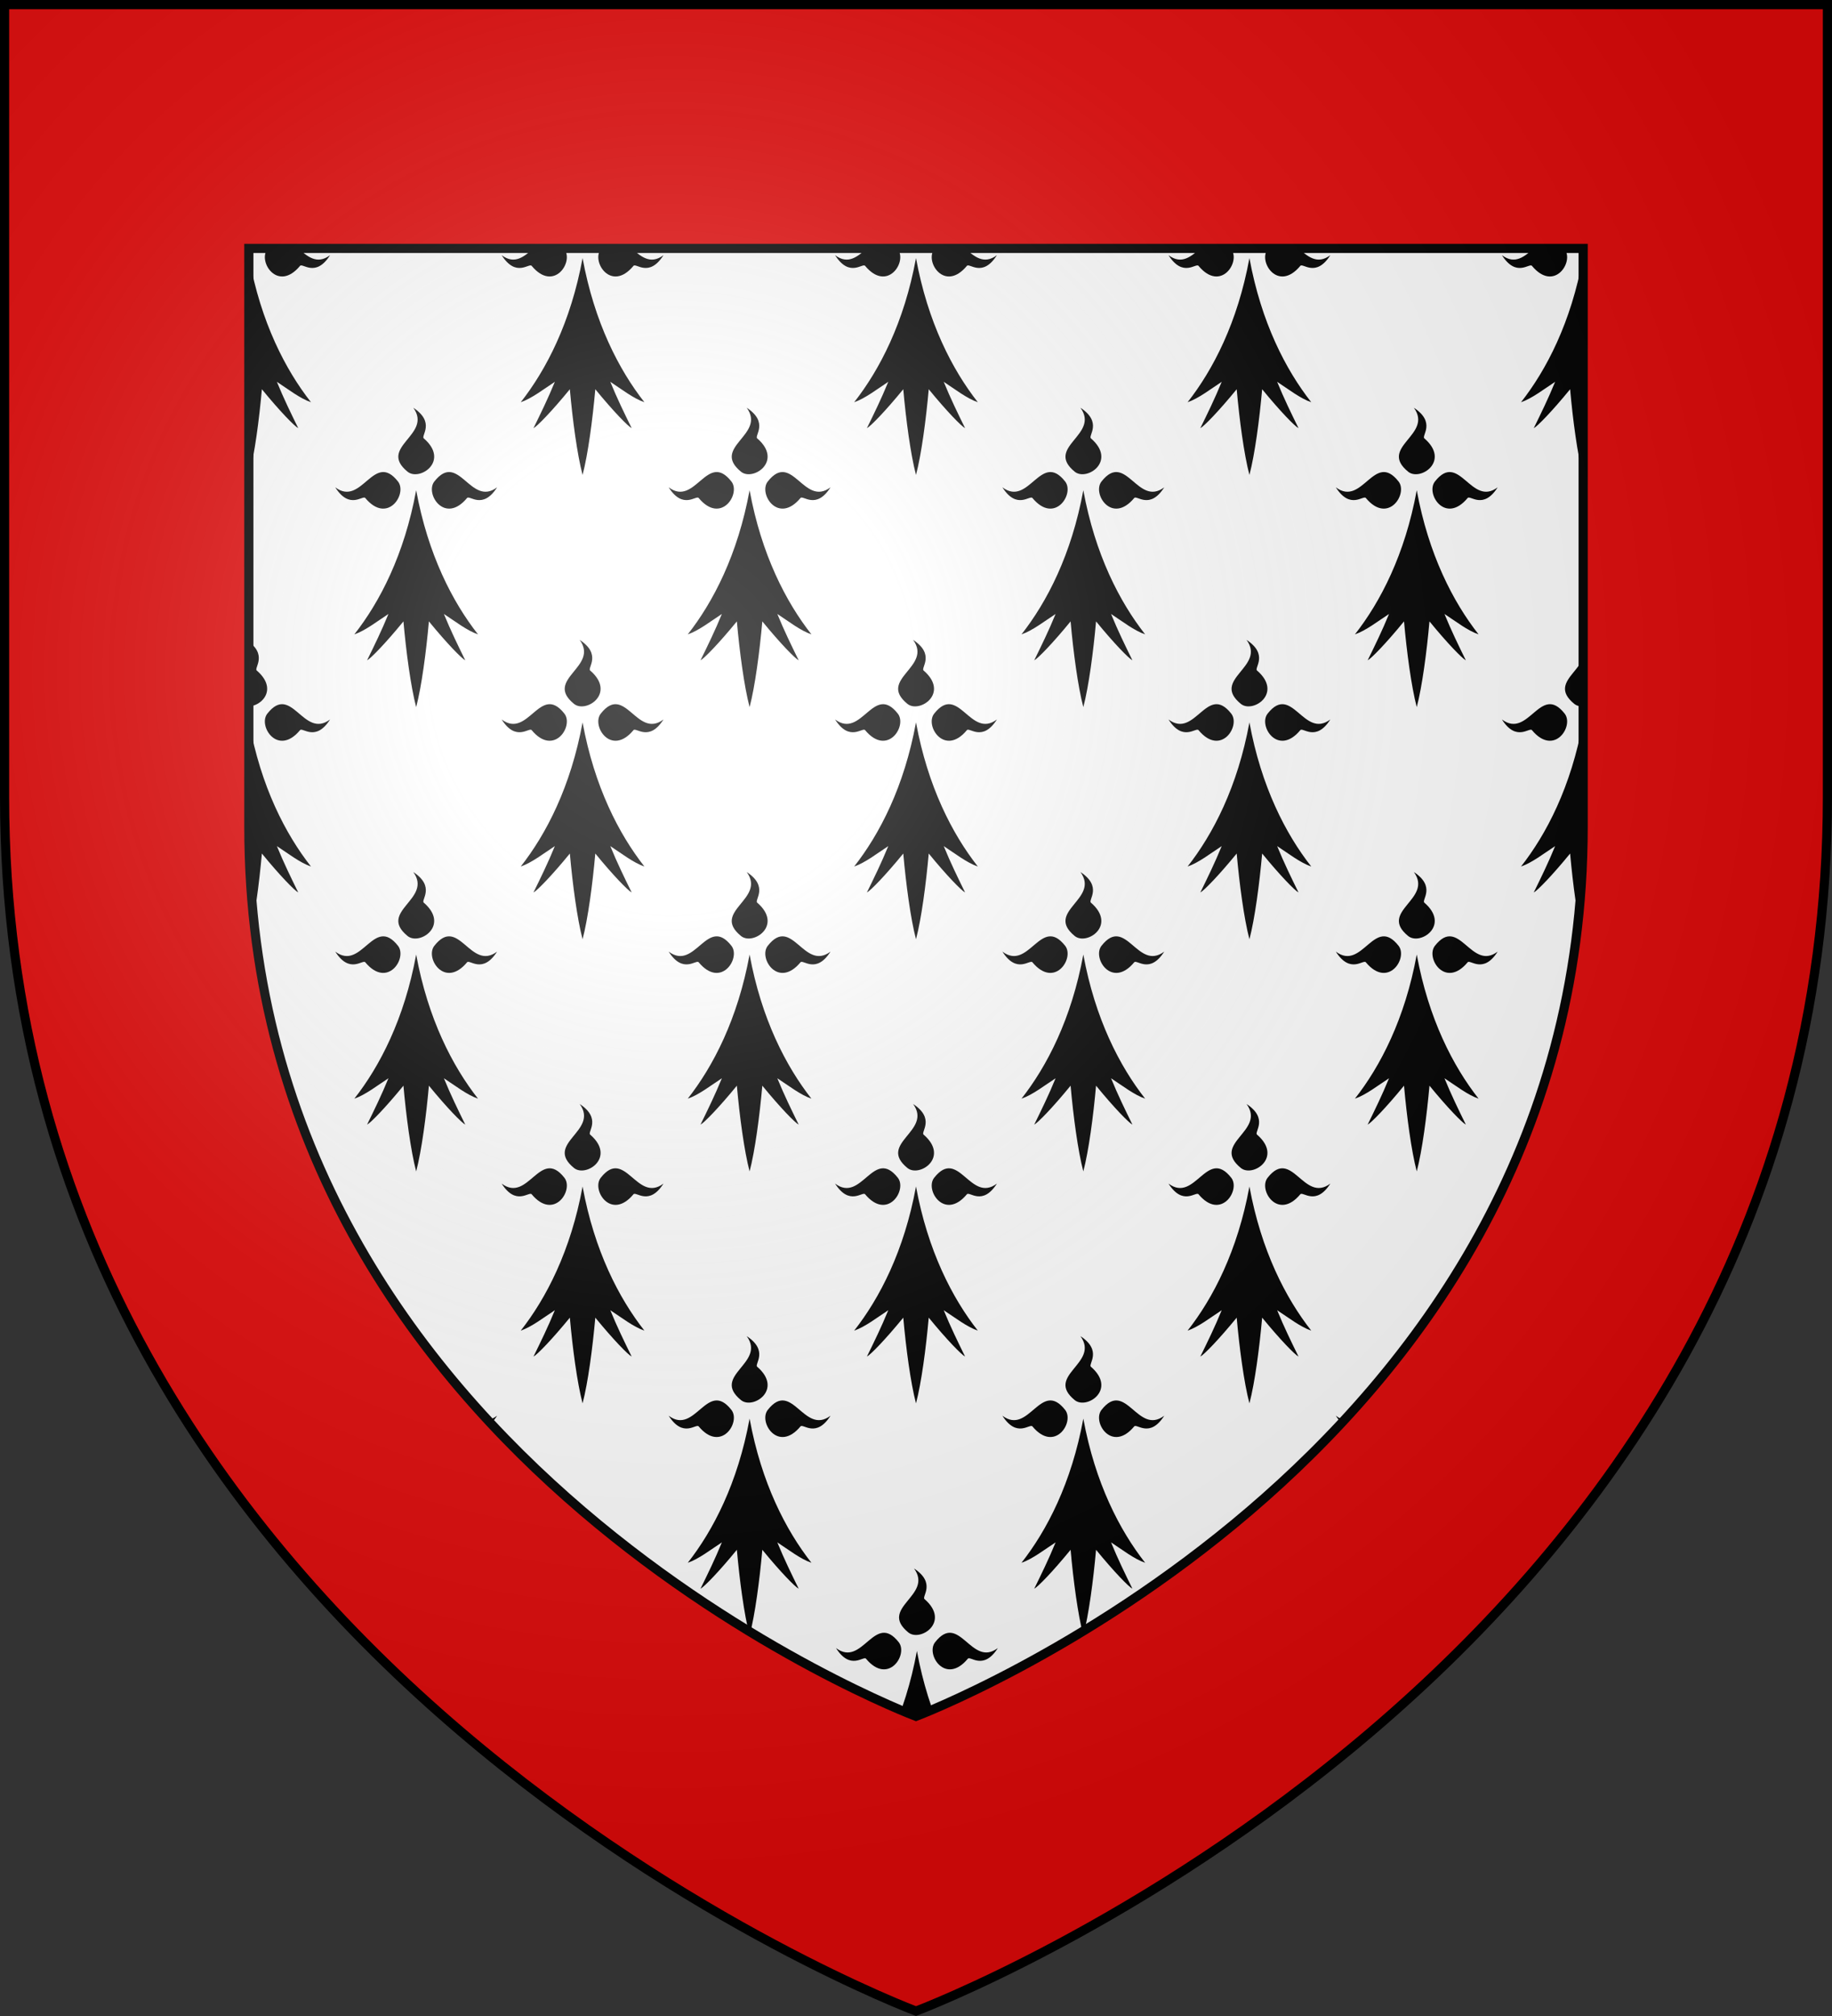
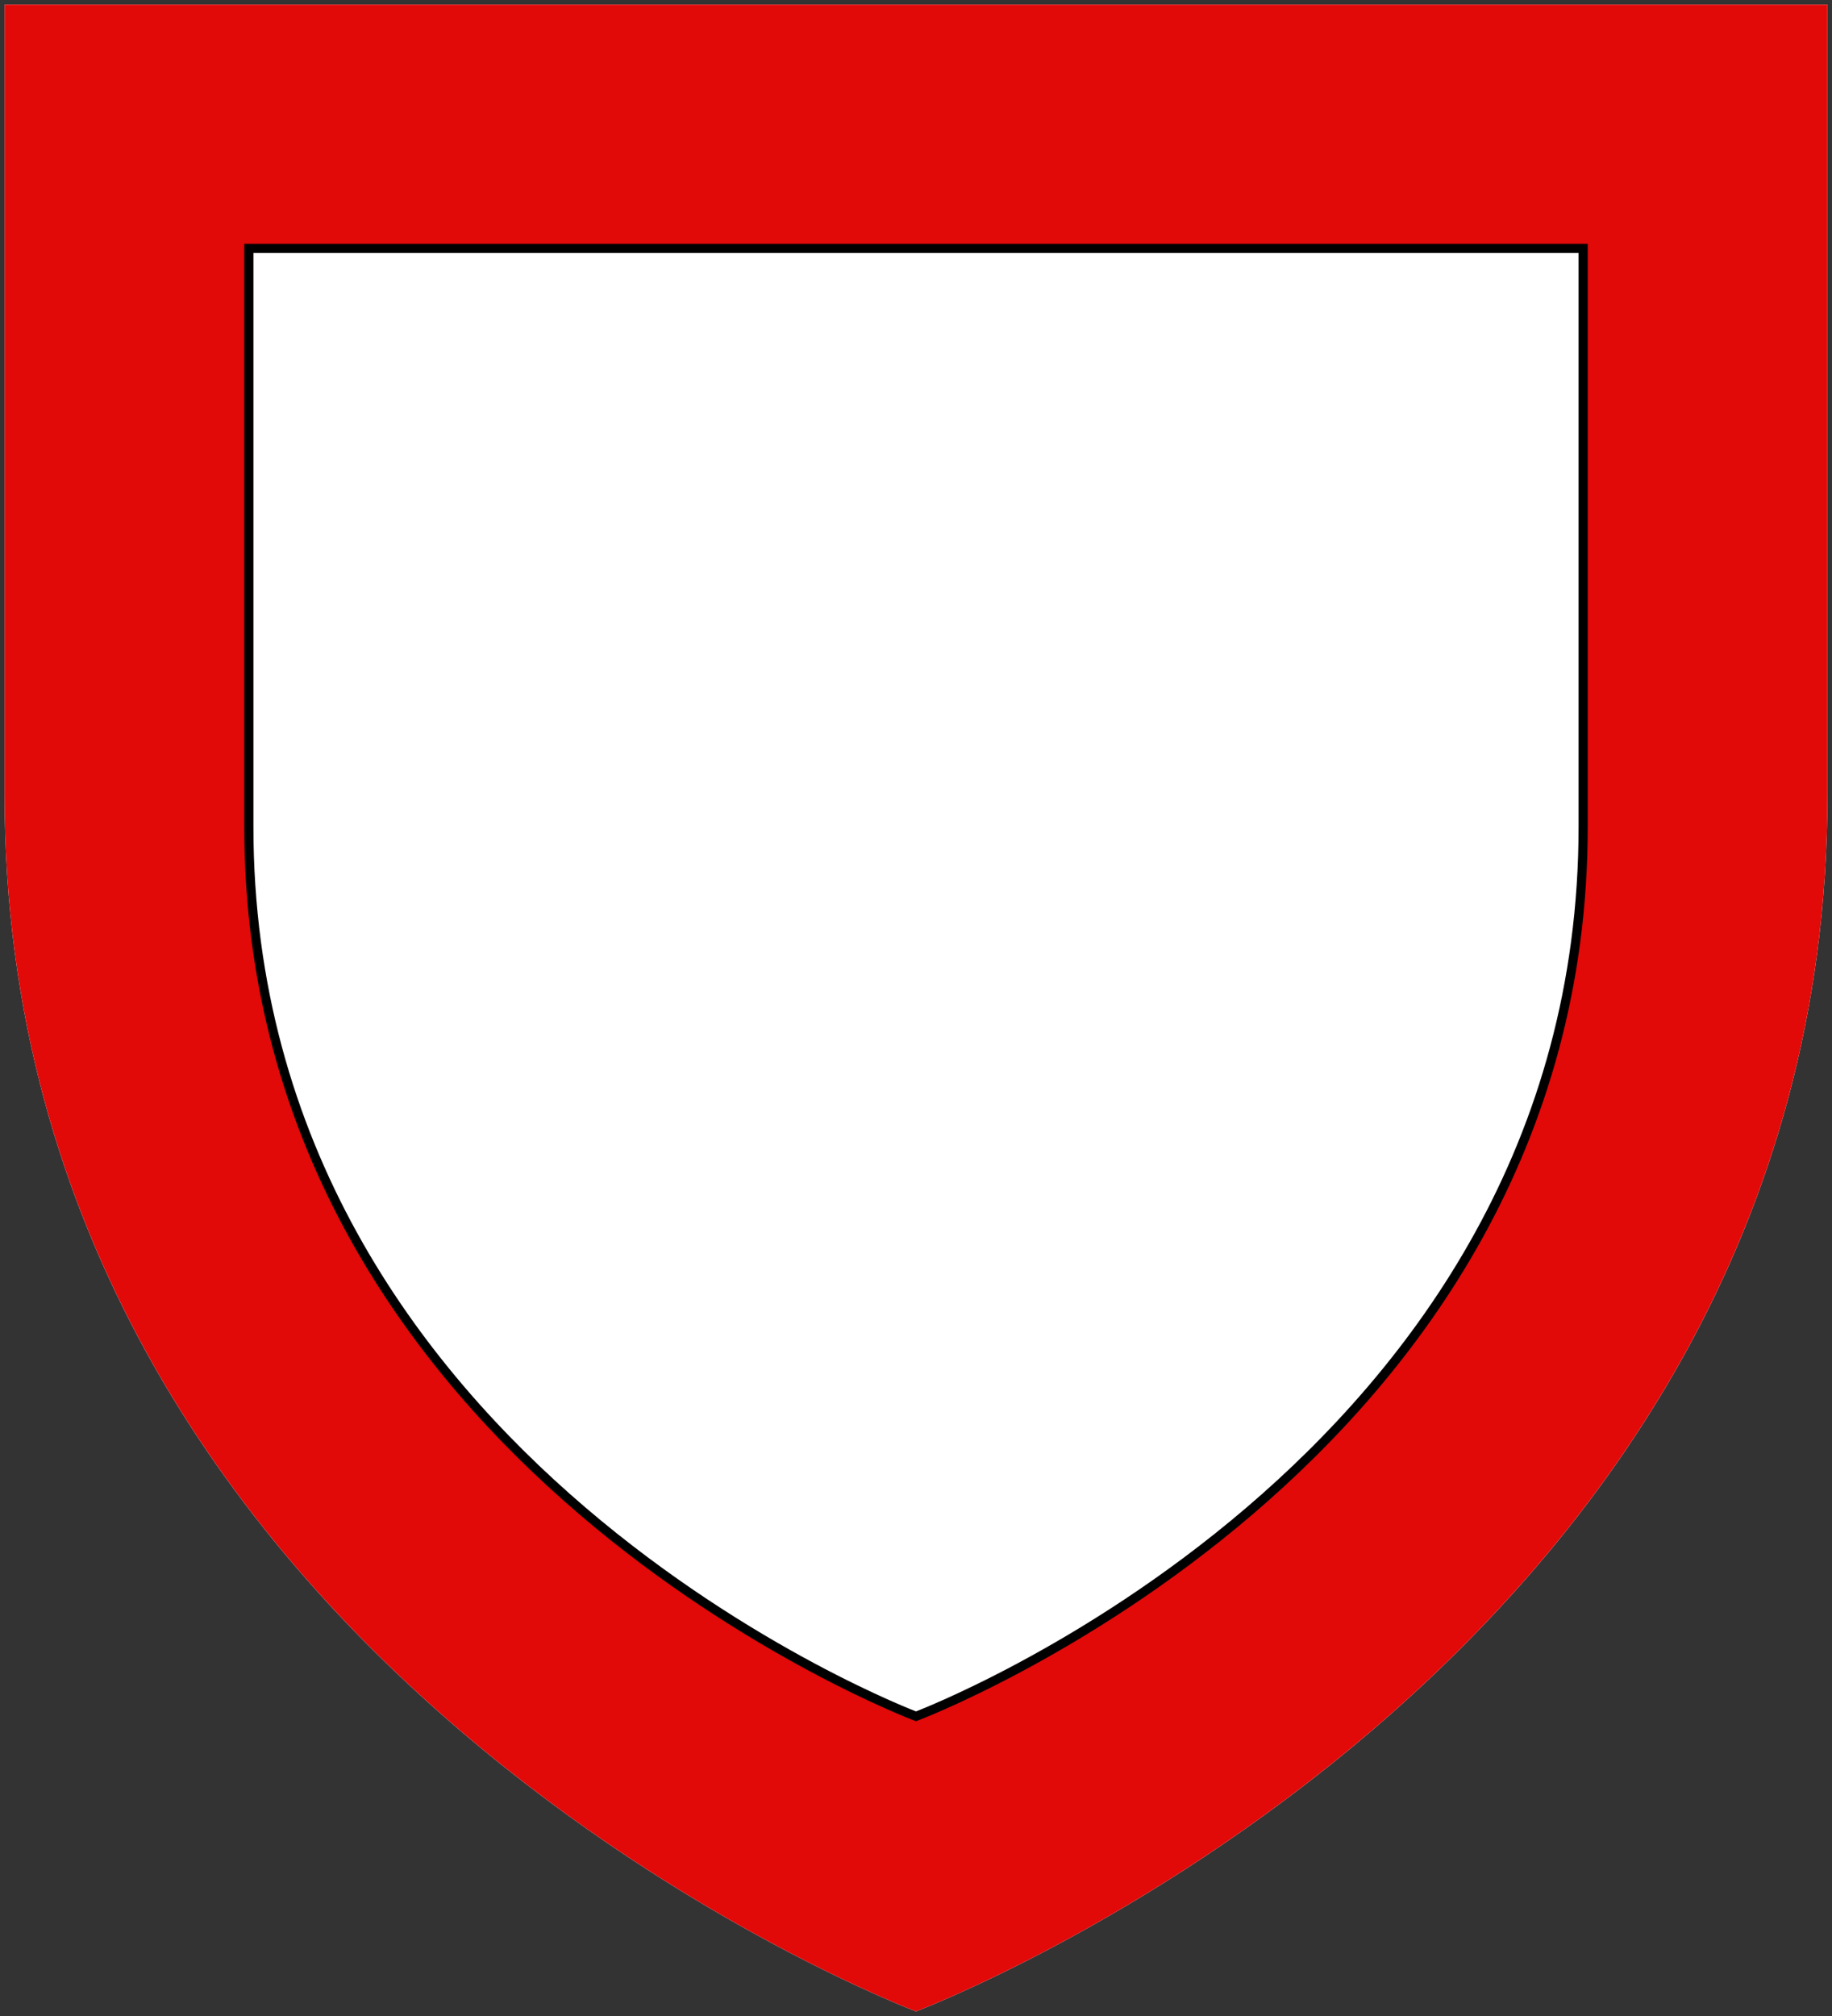
<svg xmlns="http://www.w3.org/2000/svg" xmlns:xlink="http://www.w3.org/1999/xlink" height="660" viewBox="0 0 600 660" width="600">
  <rect x="0" y="0" width="600" height="660" fill="#333333" stroke="none" />
  <radialGradient id="a" cx="220" cy="439.89" gradientTransform="matrix(1 0 0 -1 0 659.787)" gradientUnits="userSpaceOnUse" r="395">
    <stop offset="0" stop-color="#fff" stop-opacity=".314" />
    <stop offset=".2" stop-color="#fff" stop-opacity=".25" />
    <stop offset=".6" stop-color="#6b6b6b" stop-opacity=".125" />
    <stop offset="1" stop-opacity=".125" />
  </radialGradient>
  <path d="m1.5 260.336c0 285.761 298.5 398.164 298.5 398.164s298.5-112.403 298.5-398.164c0-217.799 0-253.932 0-258.836h-597z" fill="#fff" />
  <use height="100%" transform="translate(.3 456)" width="100%" xlink:href="#c" />
  <g id="b" transform="translate(0 -0)">
-     <path id="c" d="m283.326 87.033c-.84-1.012-5.121 3.944-9.826-3.489 8.754 6.584 12.562-12.061 20.545-1.912 3.153 4.008-3.42 14.201-10.719 5.401zm19.16-19.525c-.988-.851 3.871-5.219-3.424-10.013 6.461 8.921-11.836 12.801-1.876 20.936 3.933 3.213 13.941-3.481 5.3-10.923zm14.188 19.525c.84-1.012 5.121 3.944 9.826-3.489-8.754 6.584-12.562-12.061-20.545-1.912-3.153 4.008 3.42 14.201 10.719 5.401zm-16.674-2.534c-3.871 21.088-11.91 36.562-20.247 47.182 3.573-1.214 7.444-4.248 11.166-6.675-2.233 5.462-4.615 10.316-6.997 15.171 1.191-.607 5.955-5.462 11.91-12.744.893 10.013 2.382 21.24 4.169 28.067 1.787-6.827 3.275-18.054 4.169-28.067 5.955 7.282 10.719 12.137 11.91 12.744-2.382-4.855-4.764-9.71-6.997-15.171 3.722 2.427 7.593 5.462 11.166 6.675-8.337-10.62-16.376-26.094-20.247-47.182z" />
    <use height="100%" transform="translate(218.4)" width="100%" xlink:href="#c" />
    <use height="100%" transform="translate(-109.2)" width="100%" xlink:href="#c" />
-     <path d="m64.926 87.033c-.84-1.012-5.121 3.944-9.826-3.489 8.754 6.584 12.562-12.061 20.545-1.912 3.153 4.008-3.42 14.201-10.719 5.401zm19.16-19.525c-.988-.851 3.871-5.219-3.424-10.013 6.461 8.921-11.836 12.801-1.876 20.936 3.933 3.213 13.941-3.481 5.3-10.923zm14.188 19.525c.84-1.012 5.121 3.944 9.826-3.489-8.754 6.584-12.562-12.061-20.545-1.912-3.153 4.008 3.42 14.201 10.719 5.401zm-16.674-2.534c-3.871 21.088-11.91 36.562-20.247 47.182 3.573-1.214 7.444-4.248 11.166-6.675-2.233 5.462-4.615 10.316-6.997 15.171 1.191-.607 5.955-5.462 11.91-12.744.893 10.013 2.382 21.24 4.169 28.067 1.787-6.827 3.275-18.054 4.169-28.067 5.955 7.282 10.719 12.137 11.91 12.744-2.382-4.855-4.764-9.71-6.997-15.171 3.722 2.427 7.593 5.462 11.166 6.675-8.337-10.62-16.376-26.094-20.247-47.182z" />
    <use height="100%" transform="translate(109.2)" width="100%" xlink:href="#c" />
    <use height="100%" transform="translate(-163.7 76)" width="100%" xlink:href="#c" />
    <use height="100%" transform="translate(-54.5 76)" width="100%" xlink:href="#c" />
    <use height="100%" transform="translate(54.8 76)" width="100%" xlink:href="#c" />
    <use height="100%" transform="translate(164 76)" width="100%" xlink:href="#c" />
  </g>
  <use height="100%" transform="translate(0 152)" width="100%" xlink:href="#b" />
  <use height="100%" transform="translate(0 303.941)" width="100%" xlink:href="#b" />
  <path d="m0 0v258.818c0 285.745 298.5 398.182 298.5 398.182s298.5-112.436 298.5-398.182v-258.818zm80 79.828h437v189.113c0 209.486-218.5 291.455-218.5 291.455s-218.5-81.969-218.5-291.455z" fill="#e20909" fill-rule="evenodd" transform="translate(1.5 1.5)" />
  <g stroke="#000" stroke-width="3">
    <path d="m81.5 81.328v189.318c0 209.017 218.5 291.251 218.5 291.251s218.5-82.234 218.5-291.251v-189.318z" fill="none" />
-     <path d="m300 658.398s298.5-111.983 298.5-397.438v-259.46h-597v259.46c0 285.456 298.5 397.438 298.5 397.438z" fill="url(#a)" />
  </g>
</svg>